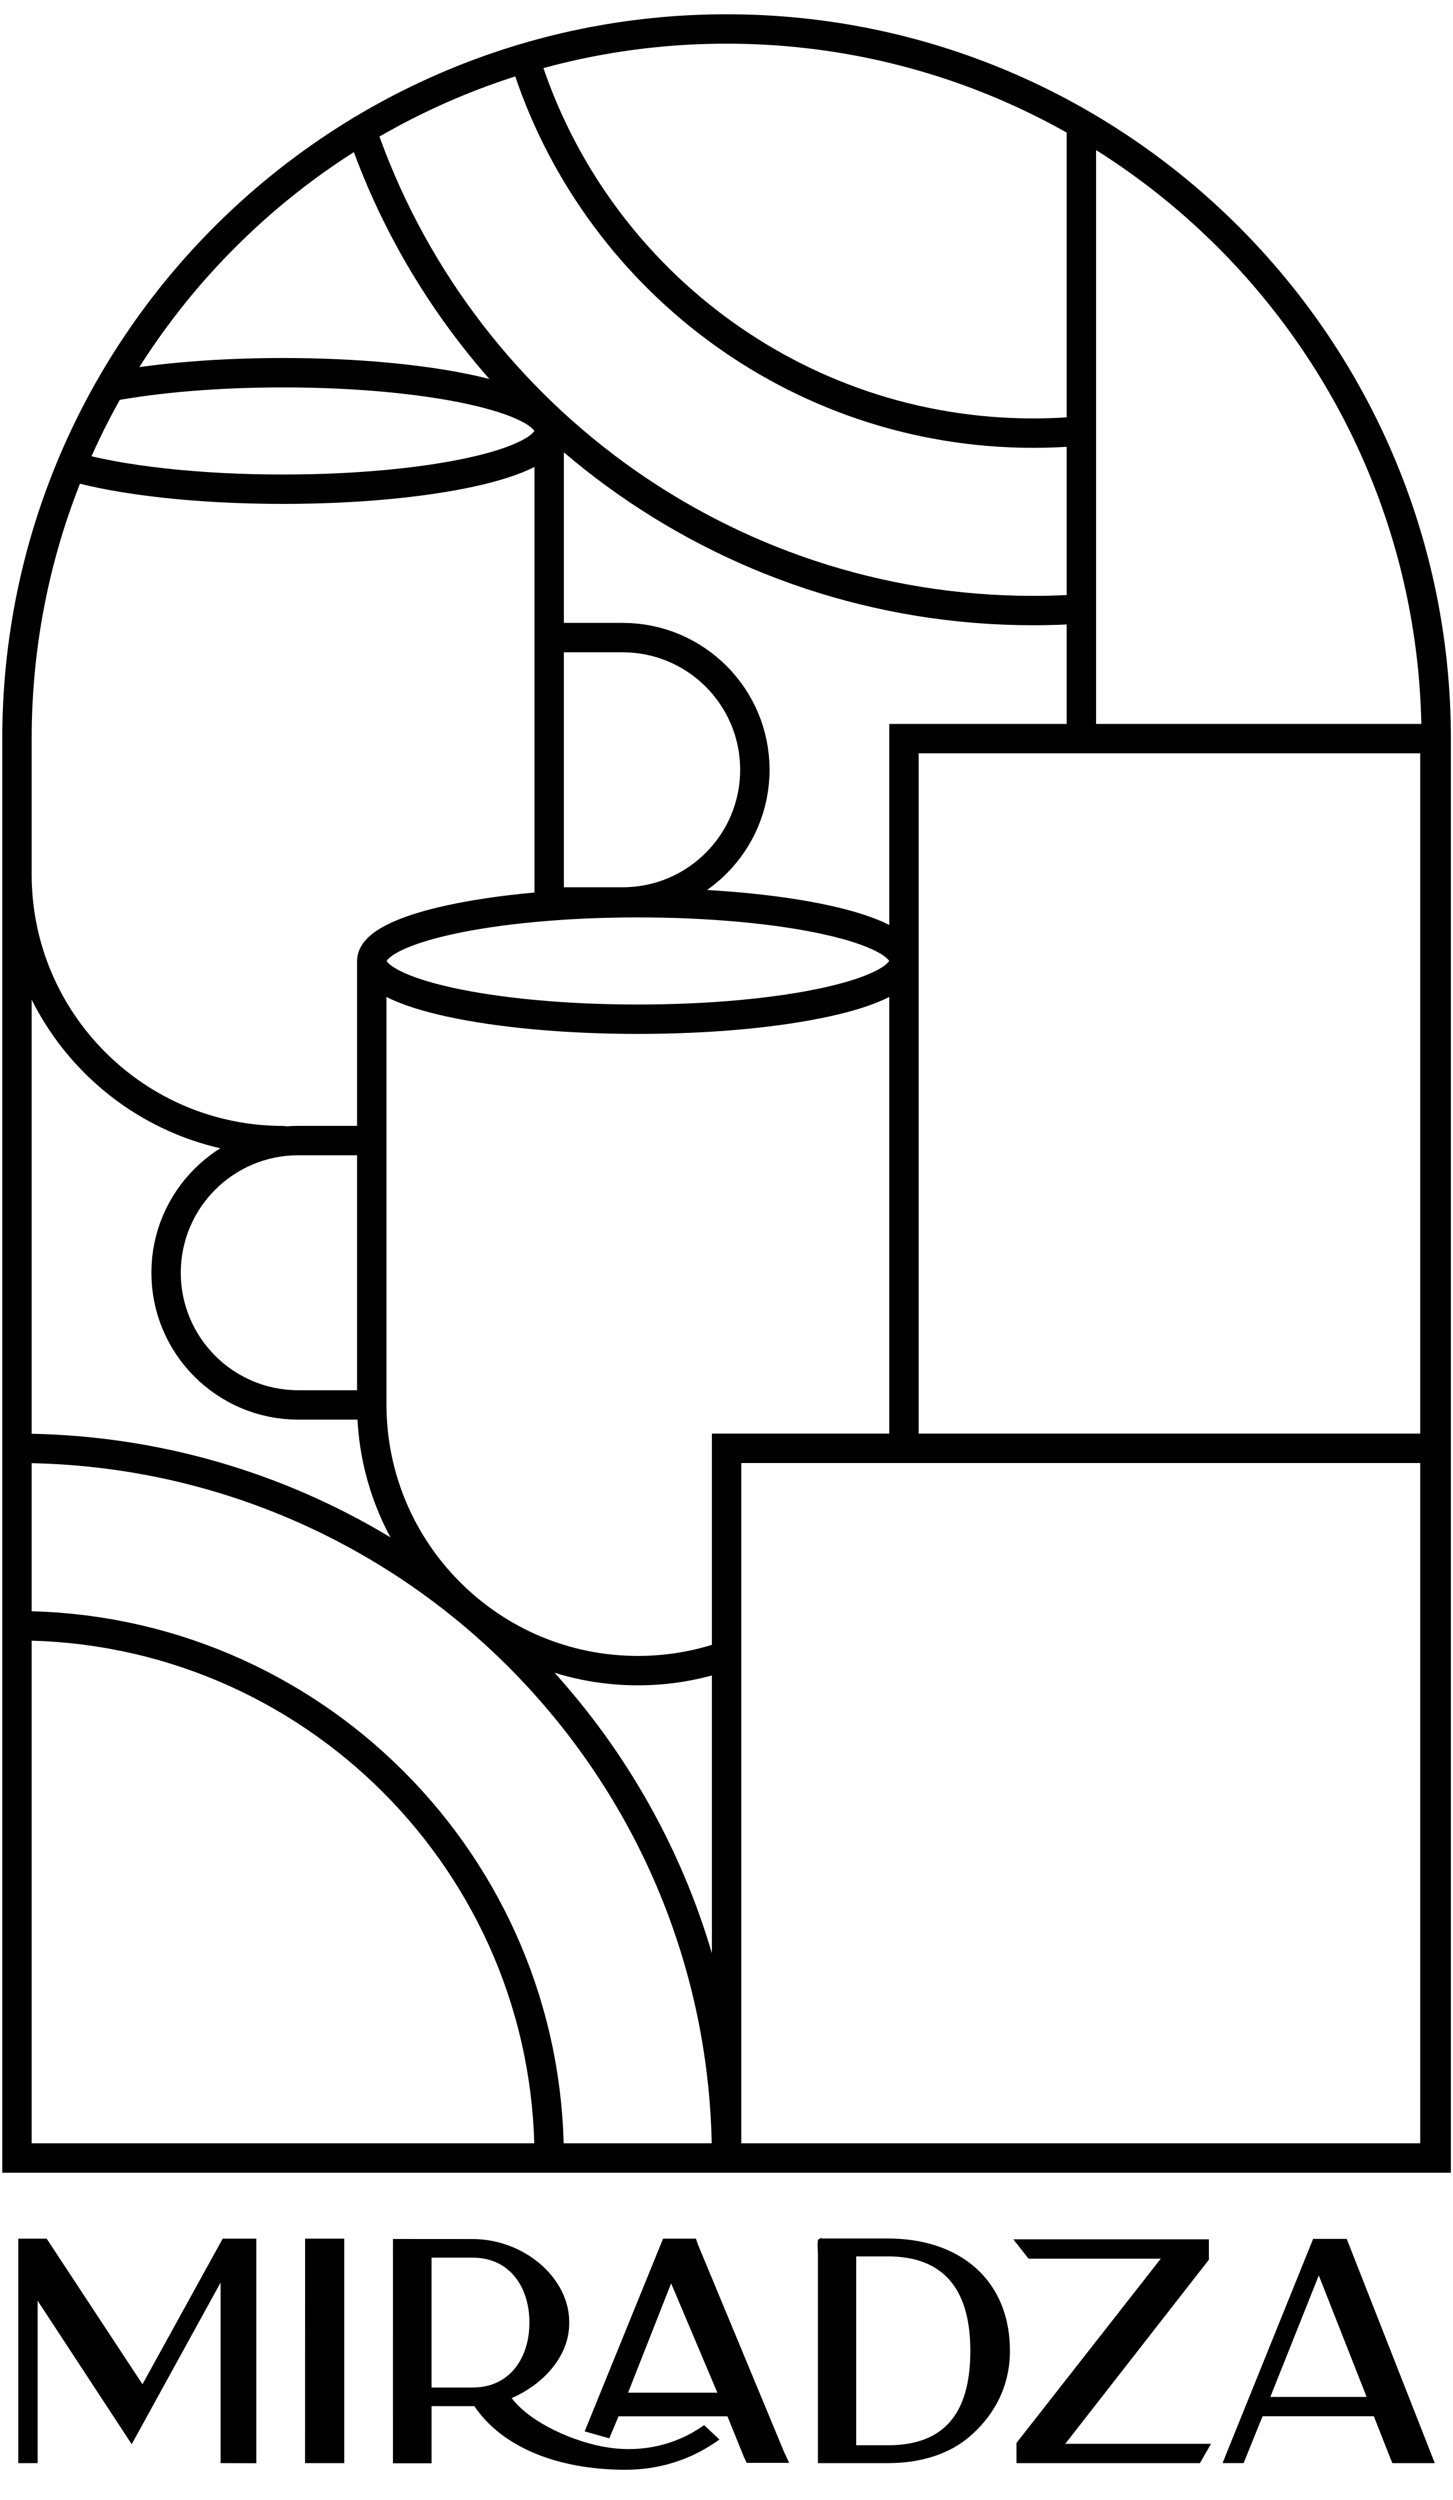
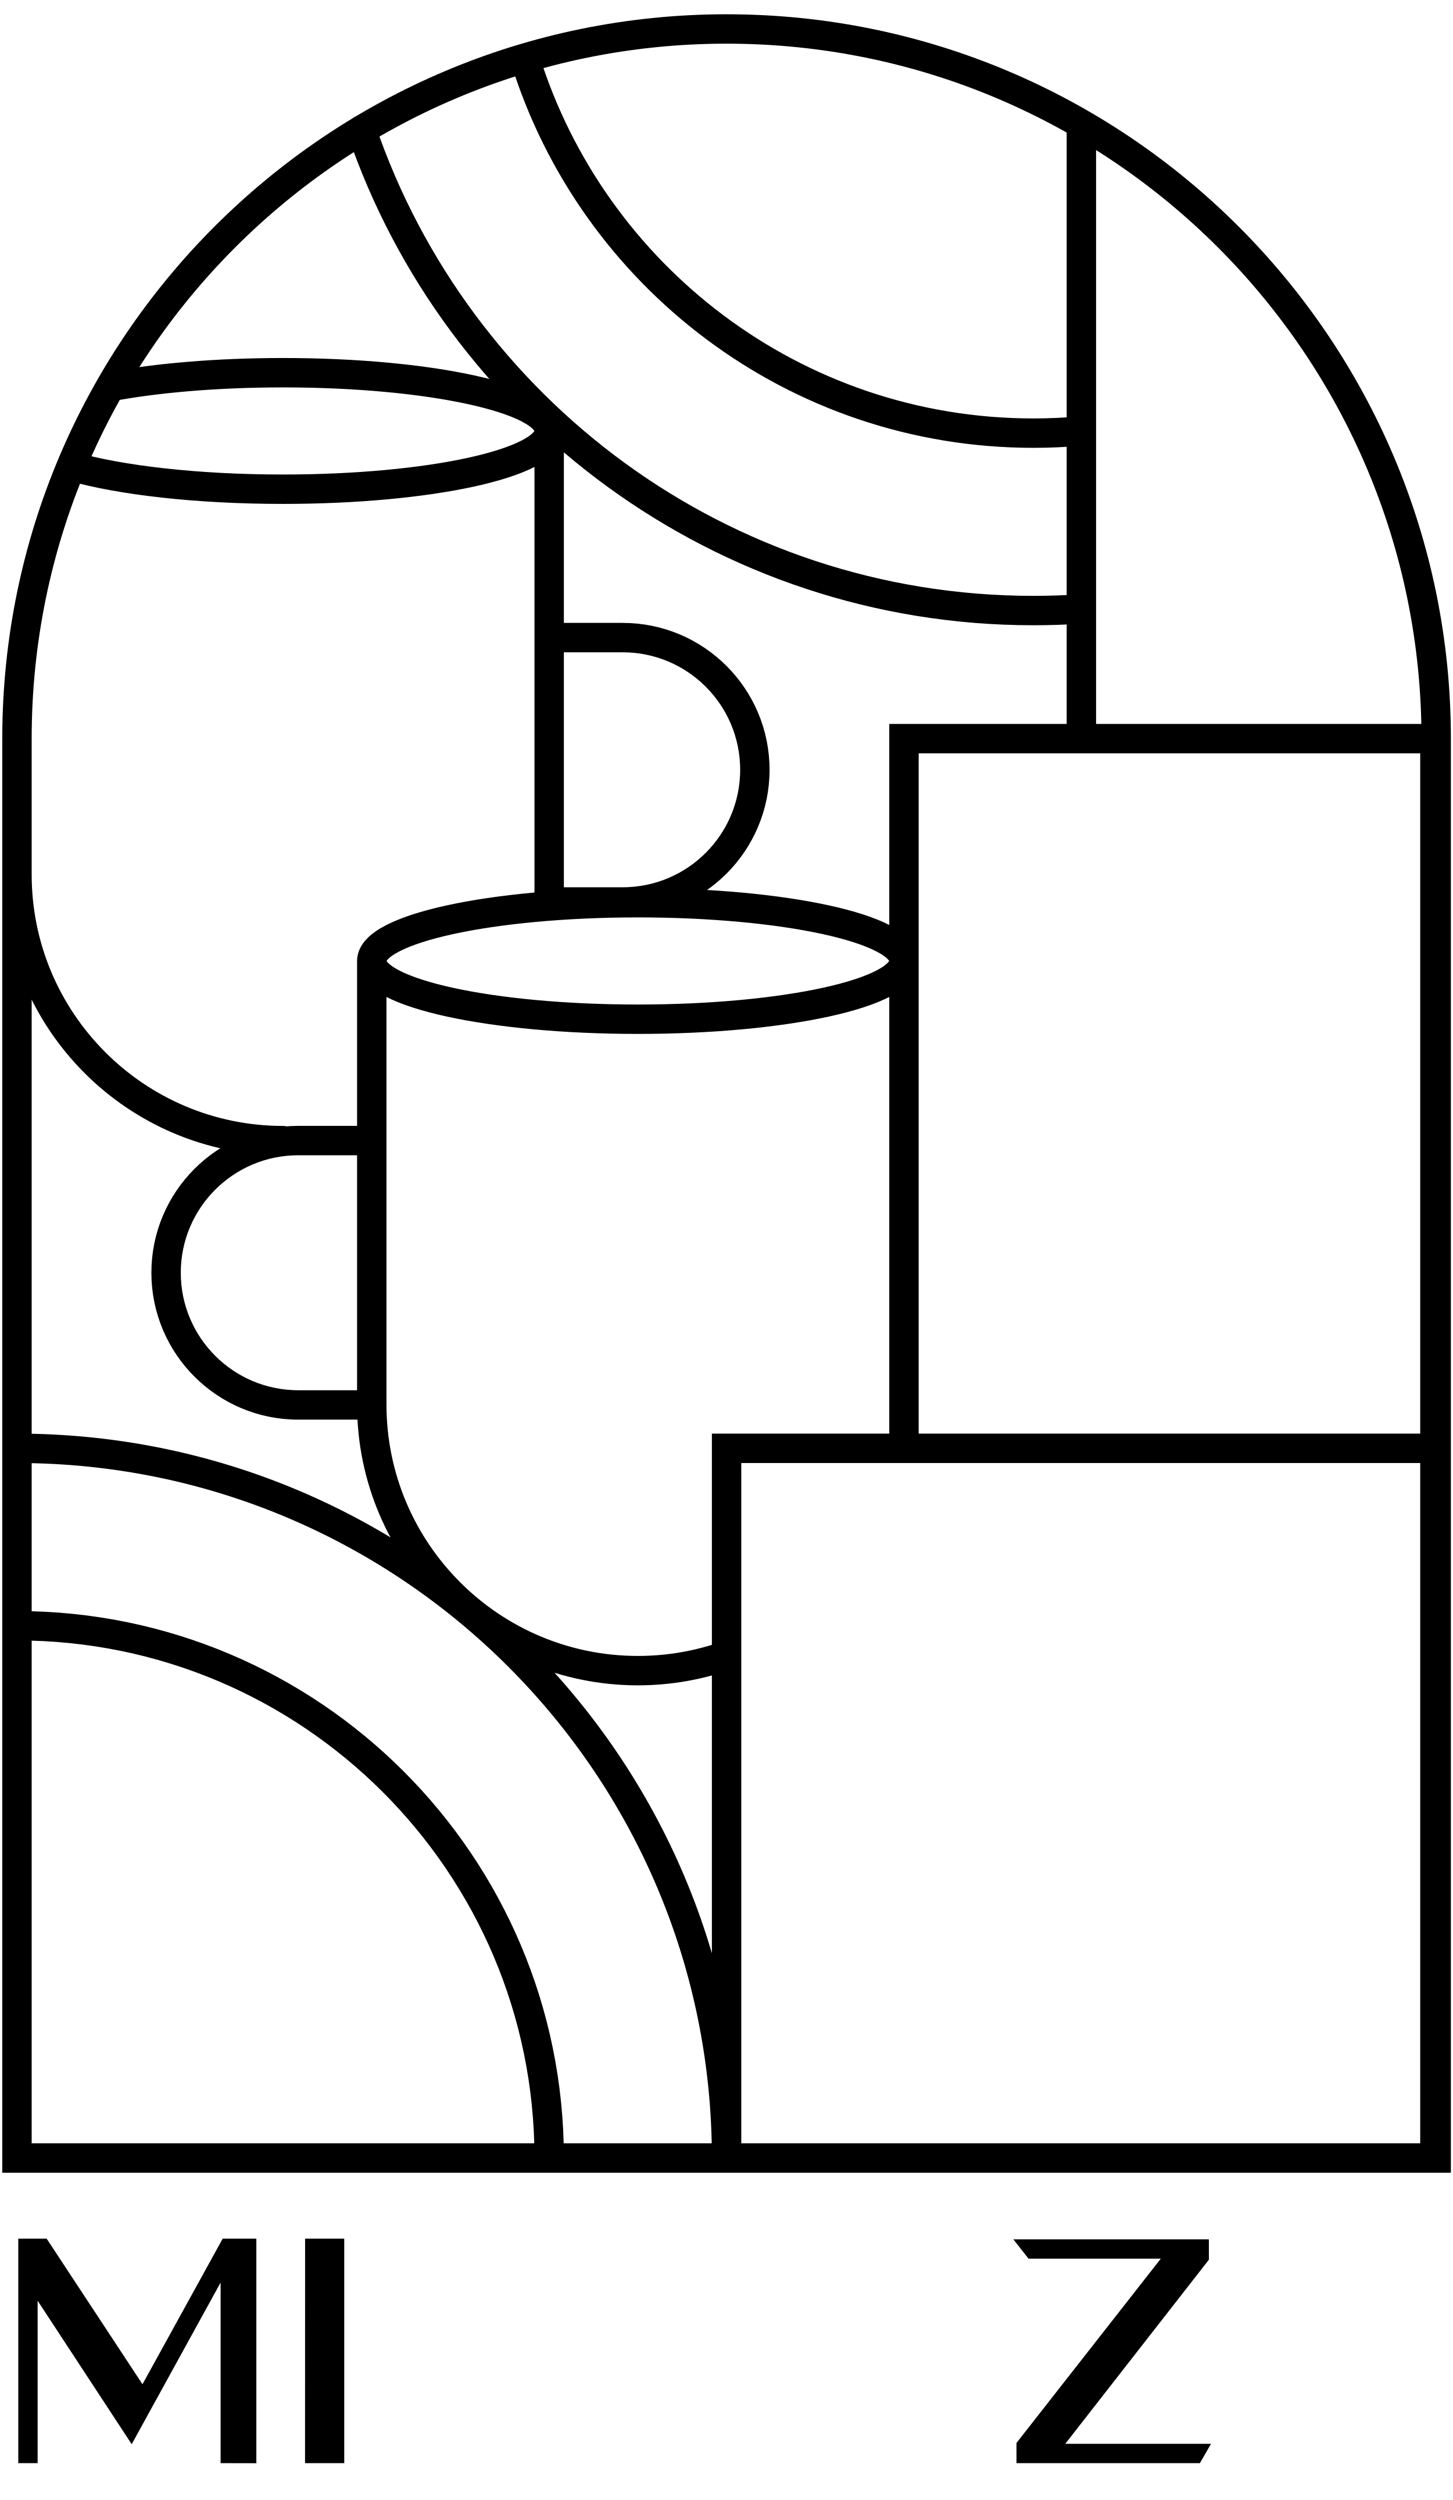
<svg xmlns="http://www.w3.org/2000/svg" width="100%" height="100%" viewBox="0 0 2060 3544" version="1.1" xml:space="preserve" style="fill-rule:evenodd;clip-rule:evenodd;stroke-linecap:round;stroke-miterlimit:1.5;">
  <g transform="matrix(1.313,0,0,1.313,-597.744,-520.573)">
    <path d="M2006.02,1193.97L2006.02,2726.41L473.576,2726.41L473.576,1193.97C473.576,771.083 816.908,427.752 1239.8,427.752C1662.68,427.752 2006.02,771.083 2006.02,1193.97ZM2006.02,1193.97L1622.91,1193.97L1622.91,530.393M2004.64,1960.19L2004.64,2726.41L1239.8,2726.41L1239.8,1960.19L2004.64,1960.19ZM2004.64,1193.97L2004.64,1960.19L1431.35,1960.19L1431.35,1193.97L2004.64,1193.97ZM1239.8,2183.85C1209.83,2194.45 1177.6,2200.22 1144.02,2200.22C985.436,2200.22 856.686,2071.47 856.686,1912.89L856.686,1434M1431.35,1434L1431.35,1912.89M1144.02,1371.11C1302.6,1371.11 1431.35,1399.29 1431.35,1434C1431.35,1468.72 1302.6,1496.9 1144.02,1496.9C985.436,1496.9 856.686,1468.72 856.686,1434C856.686,1399.29 985.436,1371.11 1144.02,1371.11ZM856.687,1913.35L777.306,1913.35C698.536,1913.35 634.585,1849.4 634.585,1770.63C634.585,1691.86 698.536,1627.91 777.306,1627.91L856.686,1627.91M473.576,1193.97L473.576,1340.66C473.576,1499.24 602.326,1627.99 760.909,1627.99M1048.24,1374.69L1048.24,861.771M760.909,924.665C919.492,924.665 1048.24,896.483 1048.24,861.771C1048.24,827.059 919.492,798.877 760.909,798.877C689.968,798.877 624.997,804.516 574.851,813.857M532.504,899.916C585.026,914.956 667.829,924.665 760.909,924.665M1048.24,1370.31L1127.62,1370.31M1127.62,1370.31C1206.39,1370.31 1270.34,1306.36 1270.34,1227.59C1270.34,1148.82 1206.39,1084.87 1127.62,1084.87L1048.24,1084.87M473.576,1960.19C896.465,1960.19 1239.8,2303.52 1239.8,2726.41M473.576,2151.75C790.743,2151.75 1048.24,2409.25 1048.24,2726.41M1622.91,1053.94C1605.76,1055.09 1588.45,1055.68 1571.01,1055.68C1234.63,1055.68 948.581,838.441 845.63,536.728M1622.91,861.804C1605.81,863.337 1588.5,864.121 1571.01,864.121C1313.31,864.121 1095,694.126 1022.19,460.253" style="fill:none;stroke:black;stroke-width:31.74px;" />
  </g>
  <g transform="matrix(1.863,0,0,1.863,-792.72,-2745.7)">
    <path d="M594.971,3177.26L533.938,3288.05L461.018,3177.27L439.418,3177.27L439.418,3348.08L454.137,3348.08L454.137,3224.49L525.726,3333.68L593.387,3210.66L593.387,3348.08L620.59,3348.14L620.59,3177.26L594.971,3177.26Z" />
    <path d="M657.691,3177.27L657.637,3348.08L687.473,3348.08L687.473,3177.28L657.691,3177.27Z" />
-     <path d="M1021.86,3338.77L956.631,3181.69L955.1,3177.26L930.103,3177.26L870.443,3323.92L889.187,3329.22L896.212,3312.47L979.104,3312.47L991.75,3343.68L993.739,3347.89L1026.05,3347.89L1021.86,3338.77ZM971.44,3294.49L903.472,3294.49L936.242,3211.28L971.44,3294.49ZM959.842,3320.2C939.616,3334.2 914.462,3339.95 889.326,3336.35C863.448,3332.67 829.323,3317.69 814.893,3298.59C837.107,3289.02 858.676,3268.19 858.676,3241.69L858.676,3240.58C858.676,3207.01 824.28,3177.56 785.069,3177.56L724.56,3177.51L724.548,3348.2L753.938,3348.2L753.932,3304.7L785.105,3304.7L786.485,3304.68C807.163,3335.49 849.048,3353.12 901.665,3353.12C926.759,3353.12 950.63,3345.71 970.711,3331.68L972.995,3330.08L961.336,3319.16L959.842,3320.2ZM828.365,3240.53L828.365,3241.72C828.365,3266.03 814.977,3290.55 785.063,3290.55L753.926,3290.55L753.926,3191.7L785.063,3191.7C814.977,3191.7 828.365,3216.23 828.365,3240.53Z" />
-     <path d="M1168.33,3199.8C1151.87,3184.99 1128.67,3177.15 1101.24,3177.15L1051.12,3177.15L1050.65,3176.7L1049.23,3177.33C1047.74,3177.99 1047.35,3178.17 1047.95,3189.37L1047.95,3348.08L1101.23,3348.08C1126.65,3348.08 1148.27,3340.99 1163.74,3327.58C1177.58,3315.58 1194.07,3294.57 1194.07,3262.61C1194.07,3236.67 1185.17,3214.95 1168.33,3199.8ZM1163.94,3262.61C1163.94,3310.96 1143.43,3334.47 1101.25,3334.47L1077.08,3334.47L1077.08,3190.77L1101.25,3190.77C1142.85,3190.77 1163.94,3214.94 1163.94,3262.61L1163.94,3262.61Z" />
    <path d="M1236.19,3333.36L1344.99,3193.91L1345.47,3193.3L1345.47,3177.76L1196.66,3177.76L1208.23,3192.49L1308.88,3192.49L1199.52,3332.13L1199.05,3332.75L1199.05,3348.08L1338.65,3348.08L1347.1,3333.36L1236.19,3333.36Z" />
-     <path d="M1452.05,3181.72L1450.35,3177.44L1424.81,3177.44L1359.48,3339.11L1355.89,3348.07L1371.91,3348.07L1384.4,3317.12L1386.39,3312.42L1471.01,3312.42L1483.36,3343.82L1485.12,3348.08L1517.4,3348.08L1452.05,3181.72ZM1465.43,3297.68L1392.25,3297.68L1429.11,3205.24L1464.4,3294.85L1465.43,3297.68Z" />
  </g>
</svg>